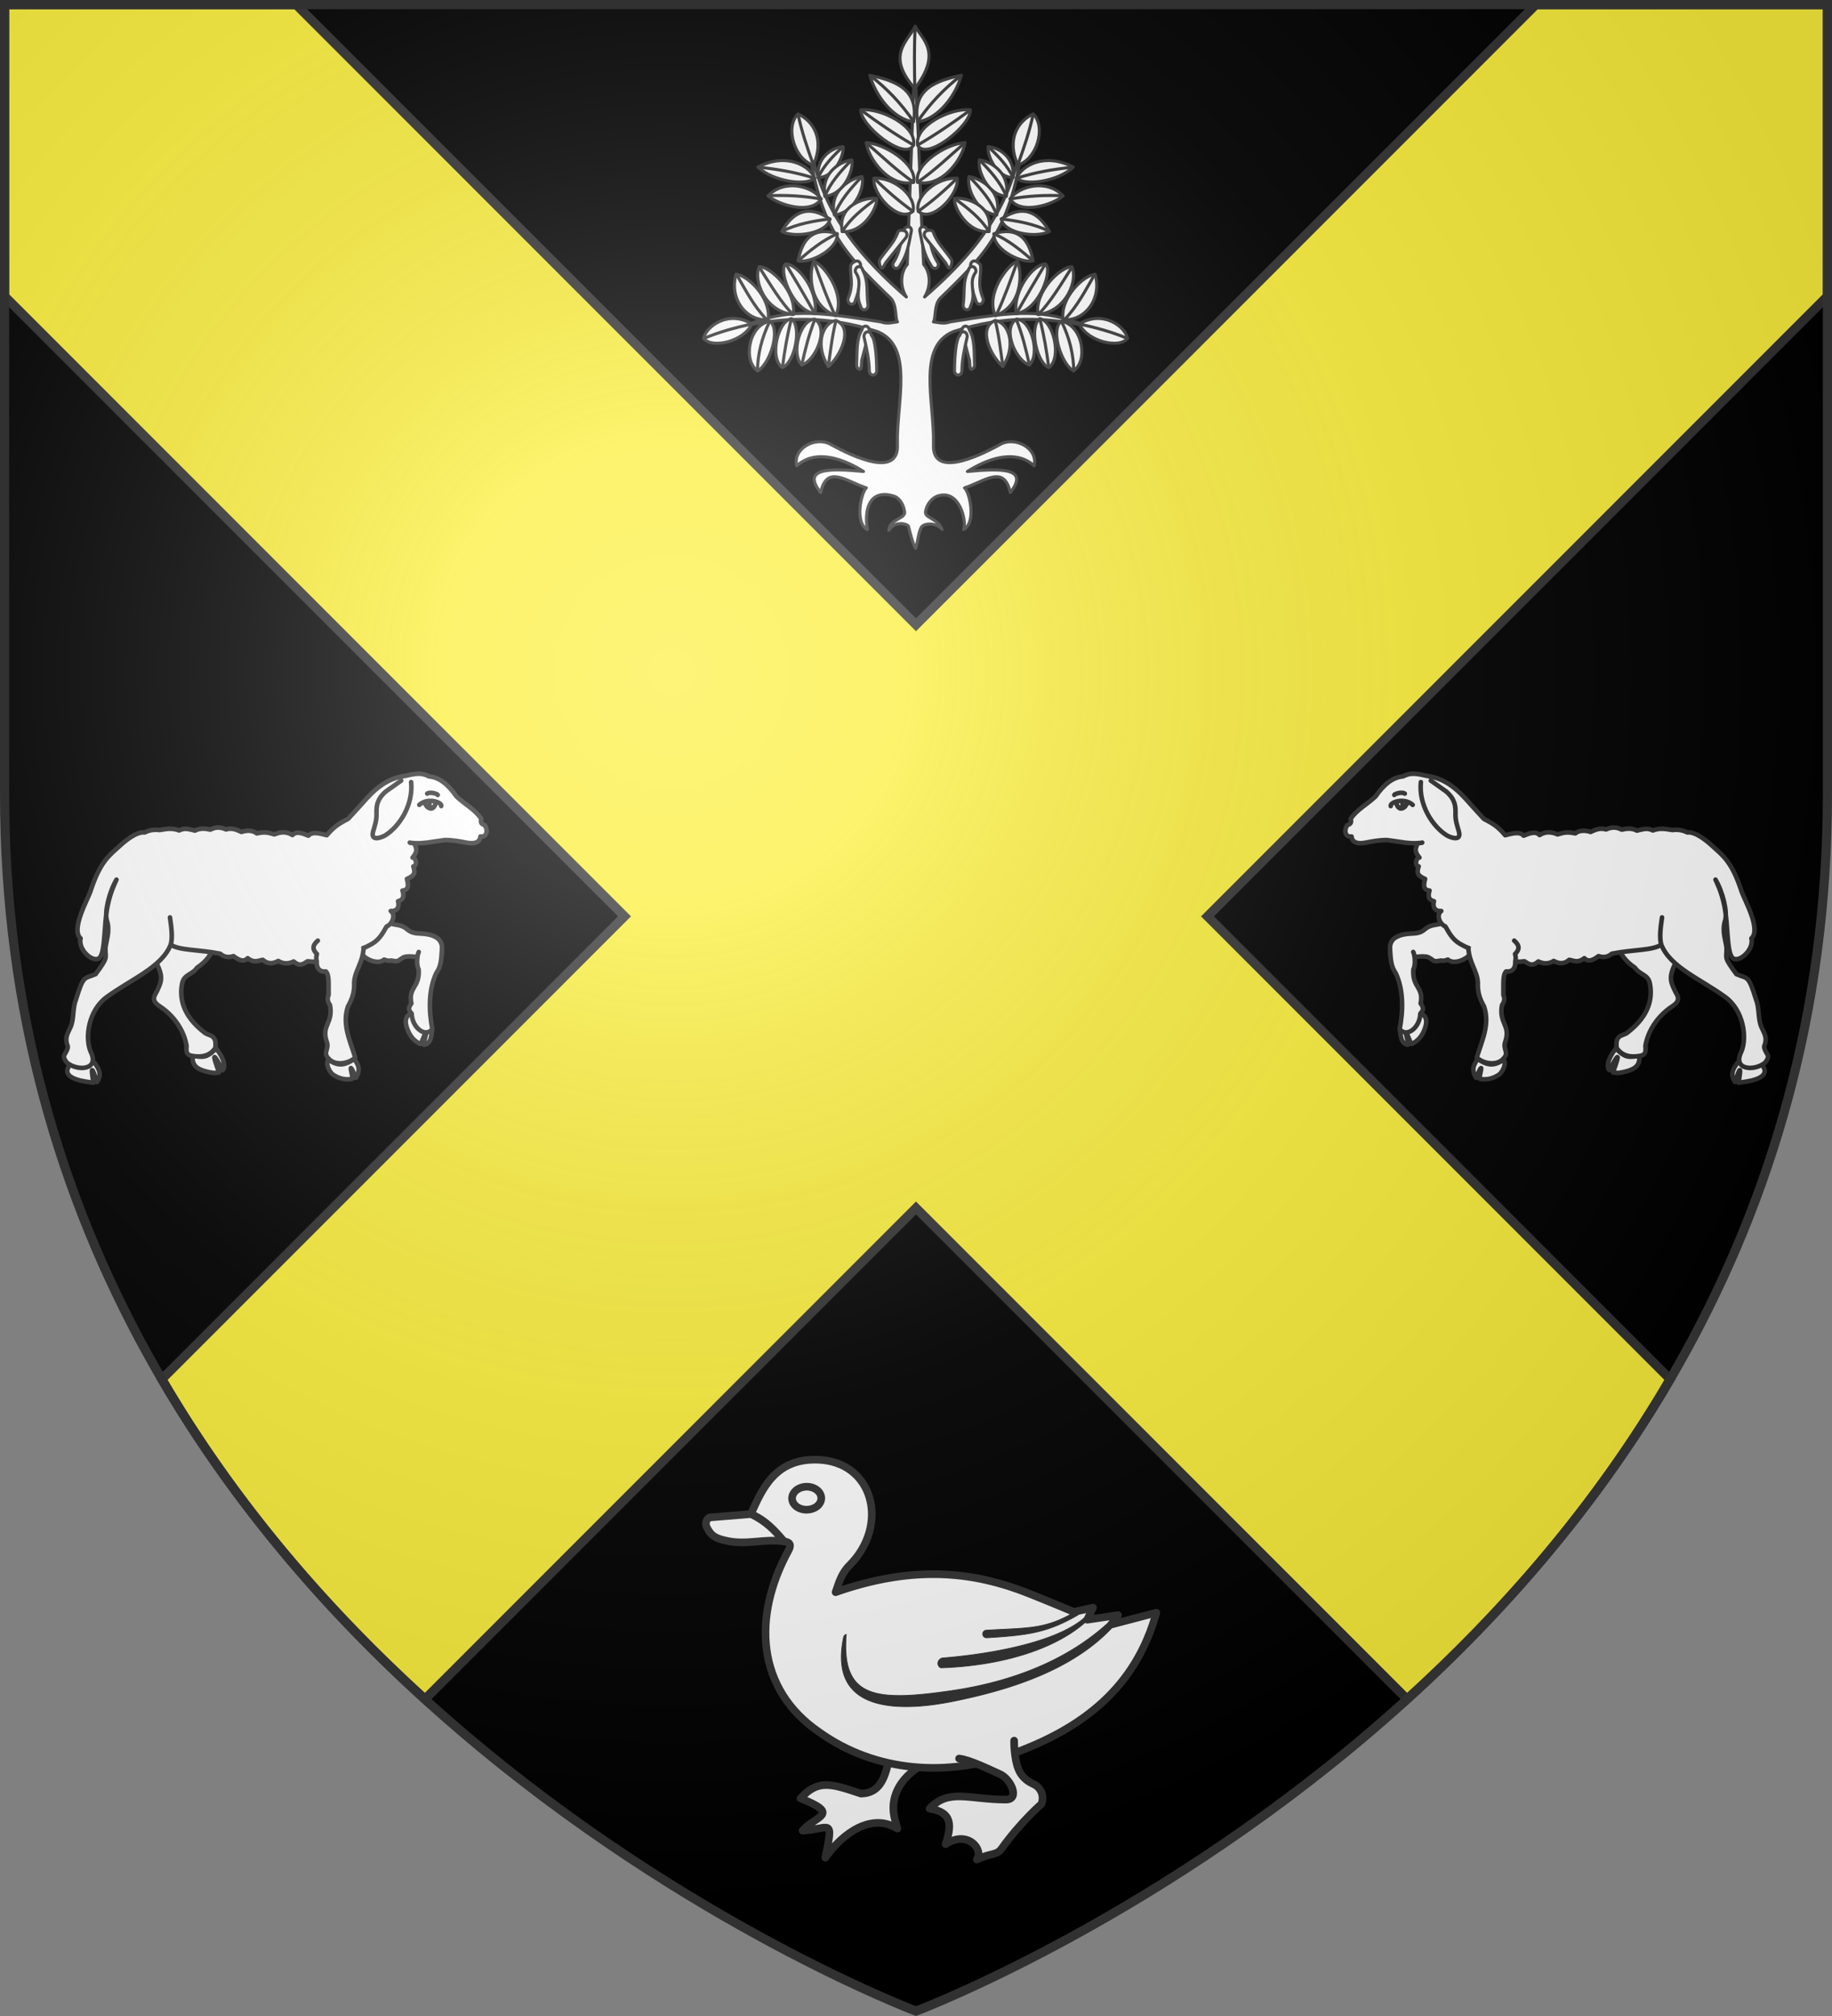
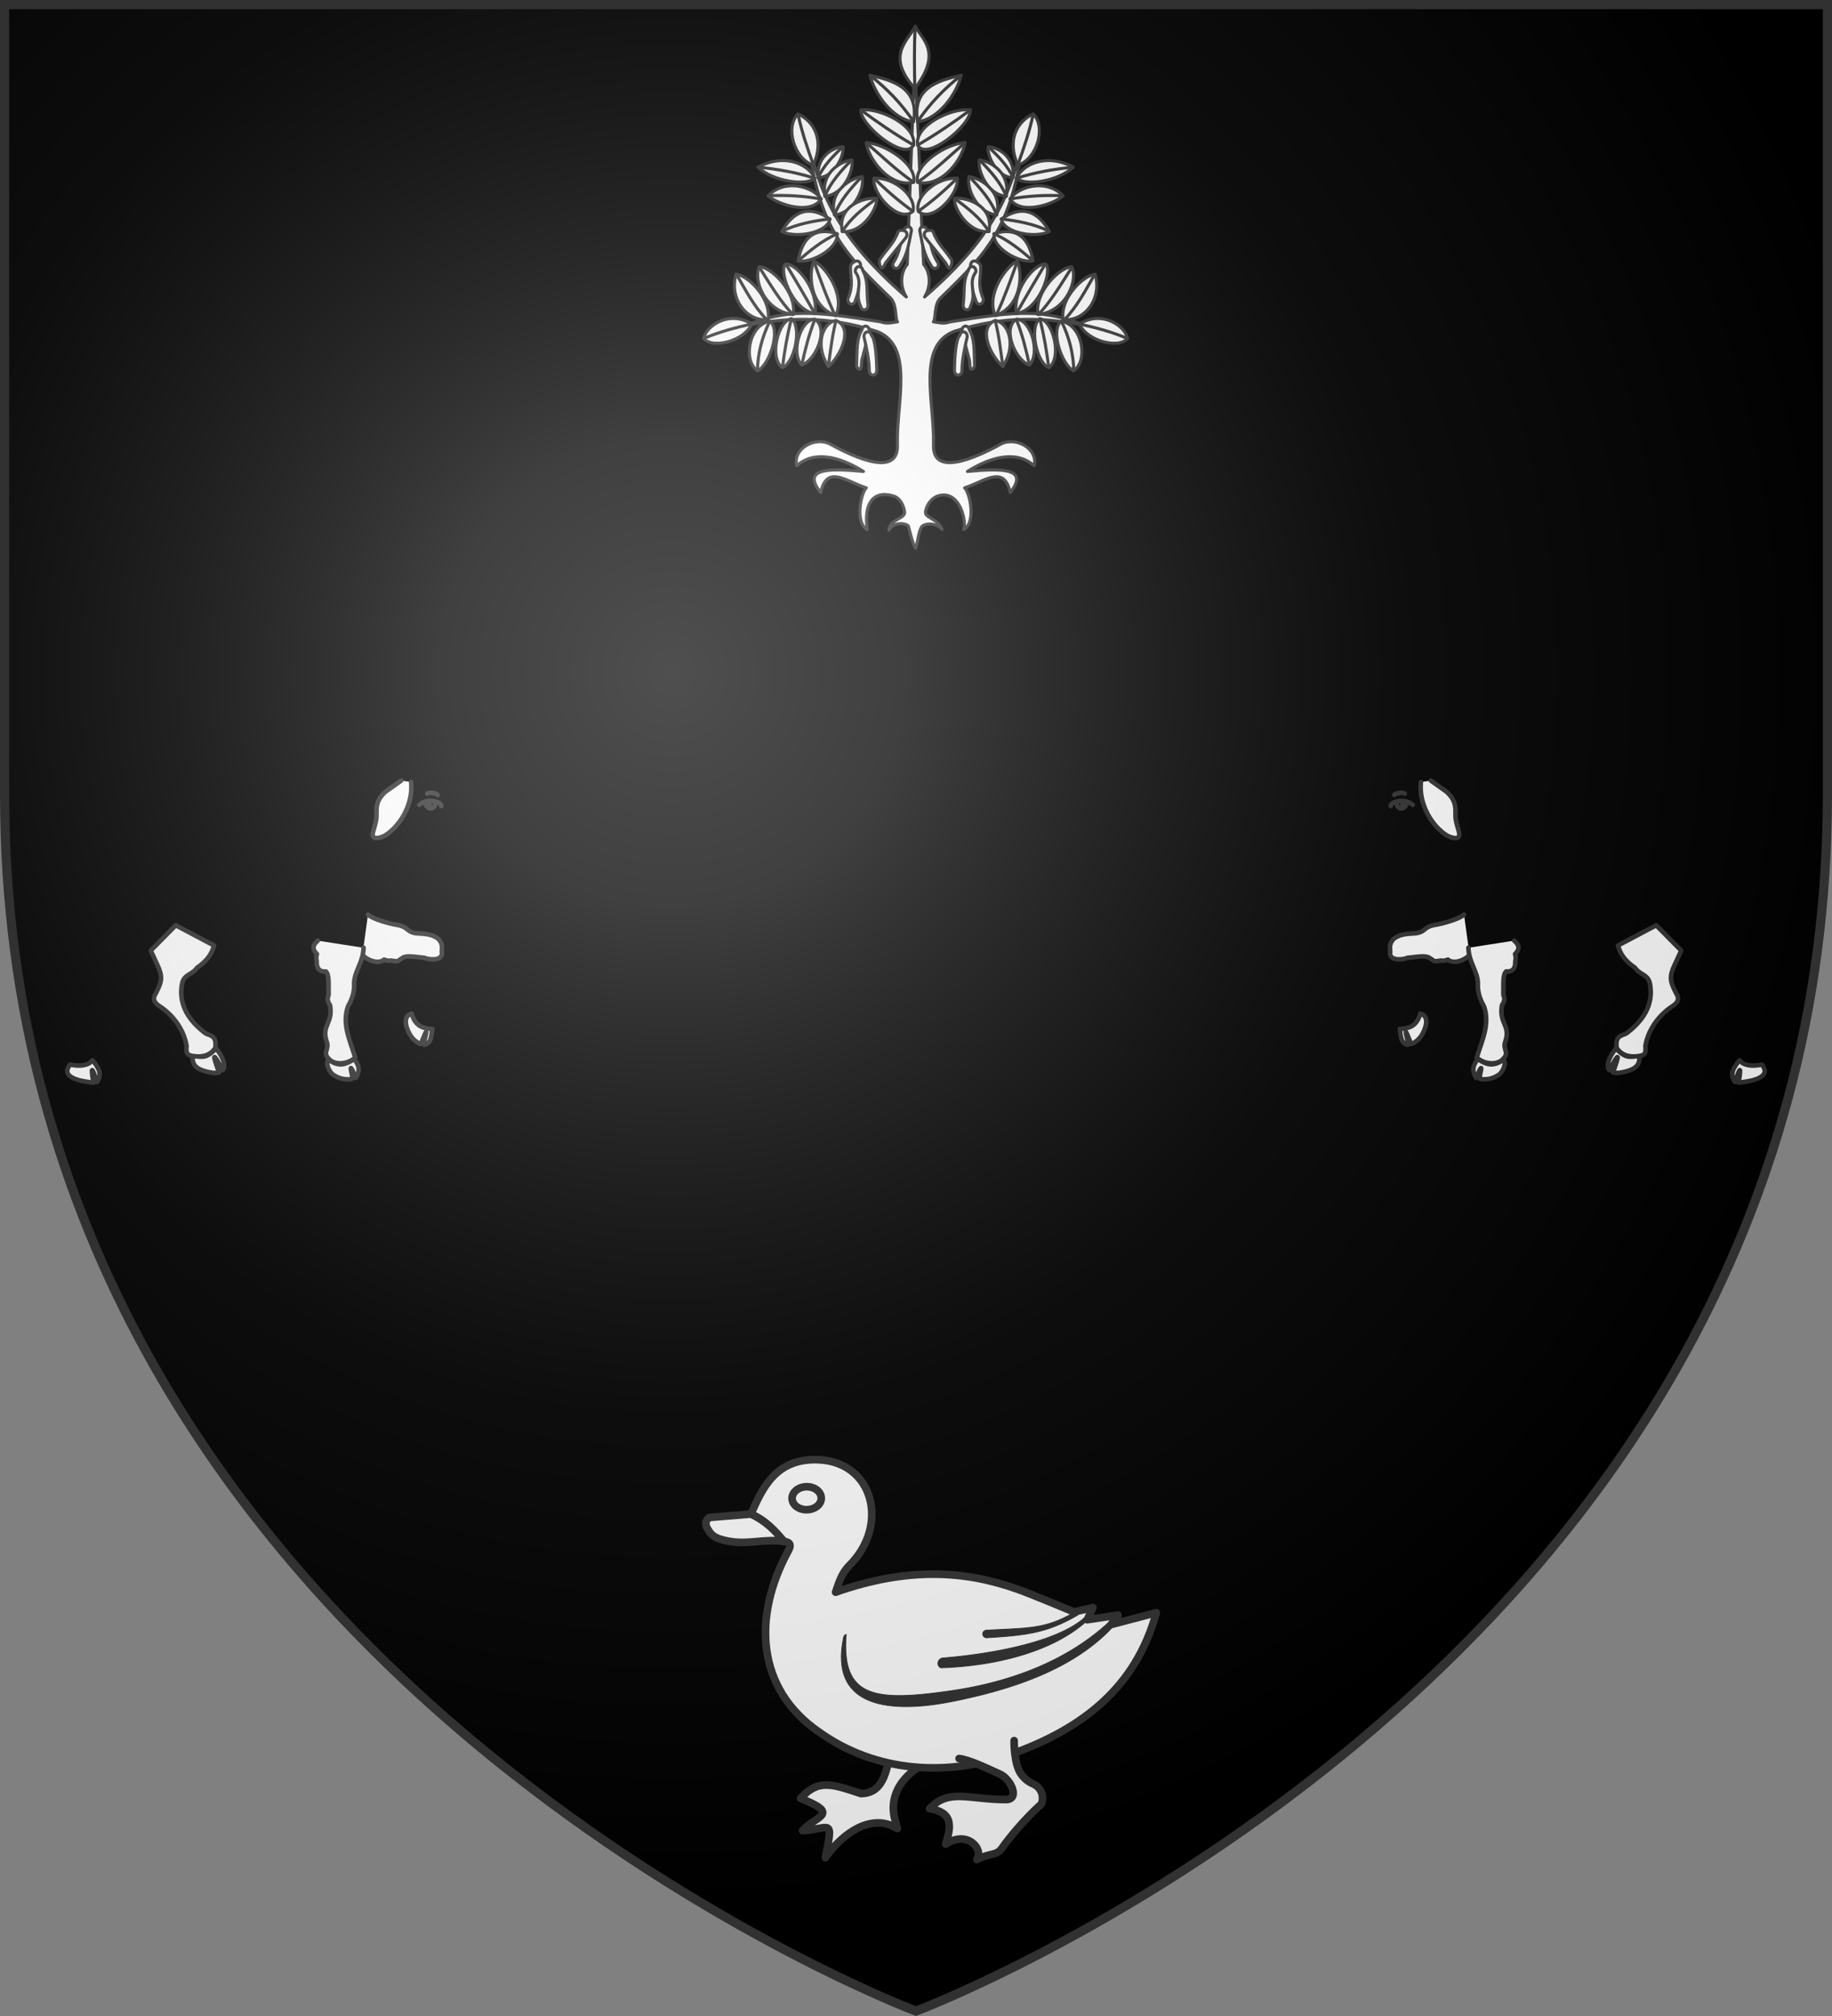
<svg xmlns="http://www.w3.org/2000/svg" xmlns:xlink="http://www.w3.org/1999/xlink" width="600" height="660" viewBox="-300 -300 600 660">
  <rect x="-300" y="-300" width="600" height="660" fill="#808080" stroke="none" />
  <radialGradient id="d" cx="-80" cy="-80" r="405" gradientUnits="userSpaceOnUse">
    <stop offset="0" stop-color="#fff" stop-opacity=".31" />
    <stop offset=".19" stop-color="#fff" stop-opacity=".25" />
    <stop offset=".6" stop-color="#6b6b6b" stop-opacity=".125" />
    <stop offset="1" stop-opacity=".125" />
  </radialGradient>
  <path d="M-298.5-298.5h597v258.543C298.5 246.291 0 358.5 0 358.5S-298.5 246.291-298.5-39.957z" />
-   <path fill="#fcef3c" stroke="#313131" stroke-width="3" d="M-298.5-298.5v95.469L-95.469 0-247 151.531c24.364 41.691 54.937 76.388 86.188 104.75L0 95.47 160.813 256.28c31.25-28.362 61.823-63.059 86.187-104.75L95.469 0 298.5-203.031V-298.5h-95.469L0-95.469-203.031-298.5z" />
  <g id="a" stroke="#313131" stroke-linecap="round" stroke-linejoin="round" stroke-width="2.021">
    <path d="M355.5 630.494c-1.8 2.66-2.92 4.6-.704 8.28 4.284-9.872 1.037.341 1.555.461 2.925.679 6.21-.134 8.755-2.005.898-.66 3.475-4.423 1.77-6.454-4.973 3.71-8.285 1.679-11.375-.282m-34.43-13.21c.584 2.267.074 6.214 3.553 6.945.697-.14-.87-3.997-.826-5.677.373-.133 2.167 5.489 2.518 5.327 2.74-1.257 4.45-3.277 5.668-6.28 1.599-3.94.736-6.544-1.794-7.132-1.743 6.086-5.539 6.491-9.118 6.817m150 13.77c-3.527 4.137-3.98 6.712-1.983 9.572 2.174-6.68 2.902-7.427 1.54.314 2.02-.3 15.707-1.296 10.32-7.965-4.576.857-8.062.443-9.877-1.92m-54.581-5.174c-2.41 2.868-4.702 7.364-2.894 9.515 4.422-8.243 4.736-7.45 1.612.979.699.203 1.581.289 2.675.229 8.745-1.339 8.963-4.14 9.141-7.622l-1.347.058c-4.381 1.214-6.084-.191-9.187-3.16" style="fill:#fff;fill-rule:evenodd;stroke:#313131;stroke-width:2.021;stroke-linecap:round;stroke-linejoin:round" transform="matrix(-.742 0 0 .742 79.825 -421.126)" />
    <path d="M442.977 587.81c-3.329 6.65-2.416 8.584.068 13.558 1.173 1.872 1.75 3.795-1.977 6.083-6.535 4.408-10.601 11.188-11.536 17.323.48 4.064-1.079 4.108-3.278 4.465-2.376.28-6.584.51-9.393-3.606-.732-5.903 2.386-5.236 4.487-6.581 10.539-8 11.238-16.072 10.174-21.79-.784-4.212-4.524-3.873-6.6-7.055-4.256-2.83-6.597-6.137-7.477-9.81l16.86-8.913 11.04 11.172zM349.476 566.774c-2.165 2.068-10.02 4.084-12.107 4.419-6.077.878-4.335 3.096-9.197 3.812-4.237.275-7.009.356-9.755 2.484-2.56 2.816-1.218 4.46-1.612 6.626.443 3.435 6.54 2.394 7.624 1.732 3.955-.296 8.216-1.342 10.02.187 2.118 1.23 1.354 1.638 4.859 1.01 1.284.277 2.146-.074 3.02-.412 2.81 2.468 8.373-.247 9.56-2.19" style="fill:#fff;fill-rule:evenodd;stroke:#313131;stroke-width:2.021;stroke-linecap:round;stroke-linejoin:round" transform="matrix(-.742 0 0 .742 79.825 -421.126)" />
-     <path d="M316.82 582.34c.317 4.44.43 7.345 2.499 10.25 3.487 7.378 3.301 16.63 1.752 24.694 3.065 3.999 8.933-.64 9.118-6.817.684-.988 2.148-1.852.138-4.467 1.472-7.443-3.76-6.798-3.224-15.048 1.153-2.08.6-6.549-.046-7.693M327.265 504.62c-1.539-.021-3.08.274-4.665 1.171-4.76.377-8.677 3.783-12.165 8.841-3.74 3.528-8.43 5.922-10.971 9.885.256 1.184.344 2.307-1.428 2.706-1.686 2.21-1.082 5.564 1.79 5.091.118 2.01 1.805 3.62 6.413 2.687 2.574-.522 5.842-1.133 9.292-1.109 5.696.672 9.83 1.86 14.972 1.234-.644.123-1.23.184-1.64.17-.2 1.863-1.977 2.87.925 6.334-.948-.64-2.65 3.386-.336 3.861-.644 2.352-1.225 3.807 2.83 5.552-.612 2.487-1.036 4.865 1.968 5.125-.78 2.366-.486 4.137 1.948 4.713-.722 2.416.337 4.544 3.229 4.308-2.292 1.62-.867 5.648 1.835 6.856 4.168 7.651 5.944 7.227 12.824 10.93 5.071 2.728 13.084 5.453 22.078 4.403 1.406.83 3.244 2.748 6.089.076 2.502 1.22 4.795 1.043 6.8-.219 2.275 1.21 4.565 1.54 6.846-.499 2.053.347 3.801 1.542 6.664-.732 1.839 1.971 4.043.764 6.255-.908 2.013.656 3.981.591 5.884-1.066 9.435-1.888 17.906-1.369 21.846-3.974-.96-3.174-.25-8.026.325-12.037-.62 3.926-1.287 9.395-.325 12.037 3.961 10.002 17.361 15.156 28.232 23.093 8.154 5.952 9.71 18.05 7.094 24.094-4.133 8.193 5.854 8.74 10.503 4.836 2.15-2.647 1.04-3.484.469-4.495-1.094-2.024-1.025-2.644-.511-3.685.94-3.318-.603-5.113-1.492-7.308-1.72-3.459-.877-8.356-2.45-12.25-3.445-11.247-3.704-9.077-8.713-11.311-5.666-7.707-4.298-6.712-4.324-11.121-.017-2.774-2.22-7.527-.682-12.356 1.189-3.731-.942-12.672-4.197-18.193.08.303 2.735 5.205 4.002 11.985 1.559 8.339.952 18.998 3.206 22.172 2.38 3.354 9.962-3.003 8.642-8.273 4.45-3.832-3.28-17.45-4.26-20.473-4.37-13.463-8.264-15.957-13.188-20.452-2.643-2.413-7.341-6.203-10.867-5.807-1.959-1.009-4.136-1.35-6.561-1.052-2.524-.307-4.945-1.165-8.648.17-2.094-.957-3.218-.902-7.006.081-2.578-1.385-5.205-.745-6.723-.432-2.252-1.156-4.366-1.236-6.972-.08-2.721-.908-5.014.33-6.777 1.106-2.835-.987-5.526-.483-6.725.639-4.39-.95-5.488-.1-7.84.44-2.973-1.27-5.456-1.243-7.938.3-1.811-1.94-4.592-.693-7.06.27-1.787-2.264-6.396-.551-8.105-.194-3.81-4.55-6.436-5.575-9.438-7.243-1.999-2.136-3.953-4.313-5.922-6.476-5.328-6.199-10.87-11.375-19.152-12.442-1.951-.411-3.901-.953-5.88-.98m3.75 30.378-.064.086c-.103.015-.216.008-.32.02.122-.024.257-.077.384-.106" style="fill:#fff;fill-rule:evenodd;stroke:#313131;stroke-width:2.021;stroke-linecap:round;stroke-linejoin:round" transform="matrix(-.742 0 0 .742 79.825 -421.126)" />
    <path fill="#313131" stroke-width=".674" d="m321.561 517.384.228.81-.44.709c.377.288 1.343-.291 1.348-.653.05-.565-.017-.887-1.136-.866" transform="matrix(-.742 0 0 .742 79.825 -421.126)" />
    <path fill="none" d="M318.682 513.982c.016-.393 3.265-1.547 4.651-.584m-6.2 5.495c-.435-1.7 5.97-3.926 9.69-.523m-7.227-1.011c.164 1.536 1.226 2.843 2.294 2.601 1.85-.365 1.994-1.866 2.788-2.706" transform="matrix(-.742 0 0 .742 79.825 -421.126)" />
    <path fill="#fff" d="M330.426 508.316c-1.006 10.048 5.1 19.471 11.25 23.389 1.55.988 6.782 3.052 5.54-1.511-.896-3.294-1.575-4.713-1.51-8.11.057-3.089-.09-6.056-4.03-9.57l-6.884-4.87" transform="matrix(-.742 0 0 .742 79.825 -421.126)" />
    <path d="M351.397 581.423c.214 6.434 3.99 10.243 4.173 15.392-.172 4.437.986 7.326 2.726 10.479 2.661 7.77-.78 14.774-3.209 22.545 3.426 3.134 9.133 3.428 11.603.639 3.086-2.905-.408-4.198 1.07-7.842 2.283-7.167-2.975-7.825-1.534-15.916 1.377-1.903 1.136-3.265.618-4.484.122-4.147-.435-8.719 1.2-10.376 2.126.308 4.282-.787 4.043-4.514.395-1.294.15-2.239-.081-3.194 2.63-2.567 1.332-4.376-.391-5.884" style="fill:#fff;fill-rule:evenodd;stroke:#313131;stroke-width:2.021;stroke-linecap:round;stroke-linejoin:round" transform="matrix(-.742 0 0 .742 79.825 -421.126)" />
  </g>
  <use xlink:href="#a" width="100%" height="100%" transform="matrix(-1 0 0 1 0 0)" />
  <g stroke="#313131" stroke-linecap="round" stroke-linejoin="round" stroke-width="2.804" transform="matrix(.357 0 0 .356 -196.643 -128.936)">
    <path d="m549.405-419.424-6.61 182.116c-5.62 6.04-7.5 19.352-.832 29.887-67.317-58.265-83.101-102.881-91.328-154.858 8.81 89.41 32.829 113.17 77.021 156.099 5.75 5.931 3.943 19.21 6.185 21.647-6.68.885-9.414 2.032-15.615-.052-62.454-10.084-84.989-11.728-123.747 3.433 35.41-7.05 73.058-9.994 120.757 5.488 34.058 13.707 17.716 64.64 18.52 103.34 1.935 31.325-38.983 12.827-61.372.391-13.63-7.57-34.856 3.767-30.975 19.744 18.905-16.938 46.122-4.392 61.253 5.25-33.215-3.242-56.592-2.613-39.3 19.38 5.627-25.926 22.926-10.574 41.934-4.291-4.46 3.443-11.235 31.684.867 38.349-3.5-22.666 4.58-37.124 24.533-30.758 4.26 1.36 8.64 6.711 9.713 14.64.83 6.128-14.325 6.81-14.484 16.808 5.46-9.38 17.468-5.88 18.027-3.625 1.98 7.982 3.89 15.71 6.501 20.137 2.055-5.51 2.157-12.756 5.055-19.044 1.826-3.962 13.306-5.324 19.265 1.715-4.102-10.365-16.3-10.445-15.219-16.46 1.244-6.914 5.567-11.924 10.56-14.112C590.996-31.678 597.613-.407 594.484 6.5c12.102-6.665 5.327-34.906.867-38.35 19.008-6.282 36.307-21.634 41.934 4.292 17.291-21.993-6.086-22.622-39.3-19.38 15.131-9.642 42.331-22.188 61.236-5.25 3.88-15.977-17.328-27.314-30.958-19.744-22.389 12.436-63.307 30.934-61.373-.39.805-38.7-15.538-89.634 18.52-103.341 47.7-15.483 85.348-12.538 120.757-5.488-38.758-15.16-61.292-13.517-123.747-3.433-6.2 2.084-8.935.937-15.615.052 2.242-2.437.435-15.716 6.185-21.647 44.193-42.93 68.21-66.69 77.021-156.099-8.226 51.977-24.01 96.593-91.328 154.858 6.669-10.535 4.789-23.846-.832-29.887-2.811-47.99-4.764-138.002-8.445-182.116M394.48-181.152c-3.609.687-7.067 1.434-10.263 2.26 3.119-.57 6.608-1.357 10.263-2.26" style="fill:#fff;fill-rule:evenodd;stroke:#313131;stroke-width:2.804;stroke-linecap:round;stroke-linejoin:round" />
    <path d="M549.749-399.082c25.204-33.144 7.229-44.735.368-57.243-7.66 14.49-26.97 27.097-.368 57.243" style="fill:#fff;fill-rule:evenodd;stroke:#313131;stroke-width:2.804;stroke-linecap:round;stroke-linejoin:round" />
    <path fill="none" d="M549.696-398.86c-.255-19.274-.724-38.59.446-57.579" />
    <g id="c" stroke="#313131" stroke-linecap="round" stroke-linejoin="round" stroke-width="2.797">
      <path d="M476.084-282.351c-5.836-23.284 16.85-34.16 25.201-35.155 2.792 8.45-5.777 32.96-25.201 35.155m-14.992-34.28c-2.01-21.016 16.352-28.226 22.799-28.242 1.241 7.697-7.817 28.31-22.799 28.243" style="fill:#fff;fill-rule:evenodd;stroke:#313131;stroke-width:2.797;stroke-linecap:round;stroke-linejoin:round" transform="translate(-1.438 .346)scale(1.003)" />
      <path d="M416.883-184.925c10.416 7.428-.068 39.918-11.056 45.36-13.223-7.808-9.198-41.308 11.056-45.36m-16.415 2.516c-7.242 16.21-36.673 22.872-43.933 13.326 1.01-9.887 21.875-26.837 43.933-13.326m57.536-4.39c13.64 8.63.37 38.649-11.94 41.912-10.008-10.156-1.62-41.423 11.94-41.912m19.412 1.188c16.38 6.91 4.241 32.502-6.895 42.207-12.076-17.843-6.612-39.59 6.895-42.207m-40.573-1.633c9.623 8.15 2.595 40.618-8.451 44.832-12.326-8.781-3.991-43.323 8.451-44.832m40.416-2.752c-27.393-10.204-23.622-44.323-19.937-49.856 9.167 3.34 29.08 30.075 19.937 49.856m-18.993-1.834c-22.579-3.83-33.775-42.213-26.582-45.567 10.334.128 29.673 23.472 26.582 45.567m-19.882.825c-27.218-3.031-36.791-33.202-30.99-43.849 10.335.124 34.08 22.478 30.99 43.849m-23.043 4.475c-18.108 2.429-35.98-17.334-29.38-41.319 9.797.117 32.31 21.181 29.38 41.319m27.492-53.7c12.903 2.28 37.593-12.158 35.557-24.98-21.313-6.396-31.747 4.187-35.557 24.98m-14.976-27.025c12.29 6.596 41.903 1.456 44.004-11.358-19.447-13.38-33.415-6.973-44.004 11.358m35.974-29.83c-9.24 15.137-39.62 5.188-48.526-2.775 15.06-15.766 40.36-9.052 48.526 2.775m-5.933-19.113c-7.097 7.597-38.054 3.272-51.832-10.006 25.437-13.362 46.576-1.996 51.832 10.006m-1.182-11.822c-17.008-5.095-26.34-34.44-14.087-46.937 14.044 6.355 24.648 23.325 14.087 46.937m10.588 28.475c-4.09-23.243 16.996-32.686 24.604-33.2 2.095 8.473-6.913 32.12-24.604 33.2m15.882 32.367c-5.066-25.803 24.358-31.923 31.549-30.196.644 9.138-12.984 32.102-31.549 30.196m65.14-100.583c-18.928-2.31-35.377-24.96-39.863-42.642 21.48 4.772 45.241 11.783 39.863 42.642m.029 21.376c-7.85 15.257-49.116-18.339-48.208-32.31 18.126-1.977 51.402 14.796 48.208 32.31m.132 34.115c-23.062 5.161-41.762-22.703-43.39-36.304 16.084.497 46.854 19.35 43.39 36.304m-.61 26.516c-12.836 11.646-38.094-16.35-35.636-30.296 19.252-.875 38.833 16.98 35.635 30.296" style="fill:#fff;fill-rule:evenodd;stroke:#313131;stroke-width:2.797;stroke-linecap:round;stroke-linejoin:round" transform="translate(-1.438 .346)scale(1.003)" />
      <path fill="none" d="M457.382-239.341c5.717 16.381 11.633 32.763 19.2 49.145m-6.165 46.68c1.97-13.538 3.169-26.303 6.87-41.572M446.11-144.75c3.105-14.093 6.553-28.118 11.978-41.747m-26.422-50.73c9.19 15.34 18.165 30.572 26.422 45.446m-50.907-42.804c10.142 16.11 20.232 32.834 30.826 43.508m-51.611-36.815c8.238 14.26 15.668 28.922 27.479 41.395m14.62 43.685c1.843-14.738 4.384-29.476 8.103-44.213m-31.002 47.56c.21-15.032 3.84-30.063 11.097-45.094m-16.734 2.29c-14.686 3.306-29.288 7.114-43.509 13.21m122.163-96.023c-13.826 6.121-24.778 15.304-35.603 24.622m28.888-38.196c-15.038 1.788-29.84 4.517-43.665 11.147m35.473-29.435c-16.216-2.933-32.189-3.716-47.998-3.044m42.073-15.999c-16.329-5.4-33.705-8.236-51.446-10.176m50.378-2.262c-5.548-15.316-10.71-30.668-13.999-46.195m24.558 75.175c4.888-12.322 14.258-22.814 24.24-33.056m-15.459 50.253c4.68-12.783 14.4-23.992 24.81-34.985m-39.804.69c4.884-10.73 13.433-19.562 22.482-28.135m-.407 77.598c7.304-11.933 18.929-21.203 31.145-30.109m34.1-70.802c-11.344-16.727-24.765-30.546-39.723-42.21m39.73 63.835c-17.323-10.13-33.108-20.953-48.109-32.131m48.13 66.182c-15.506-10.663-29.075-23.897-43.317-36.237m42.657 62.834c-12.842-9.25-24.628-19.408-35.477-30.373" transform="translate(-1.438 .346)scale(1.003)" />
      <path fill="#fff" d="M544.093-271.467c-1.862-.46-3.936.939-4.65 3.135-3.177 10.026-2.842 19.468-9.8 30.125-.715 2.195.209 4.333 2.07 4.792 1.863.46 3.937-.939 4.651-3.135 6.694-10.041 7.775-20.083 9.8-30.125.715-2.196-.21-4.333-2.071-4.792m-46.915 31.332c1.87.428 3.092 2.61 2.74 4.893-1.567 10.407.662 17.65-4.812 31.31-.35 2.283-2.138 3.776-4.008 3.347-1.869-.428-3.091-2.61-2.74-4.893 5.903-14.325 1.635-20.174 2.453-30.262.35-2.282 4.498-4.824 6.367-4.395m7.972 59.794c1.87.428 3.092 2.61 2.741 4.893l-6.91 26.329c-.351 2.282-.04 8.757-1.91 8.329-1.87-.429-3.092-2.611-2.741-4.894.44-11.269-.267-23.356 4.813-31.31.35-2.283 2.138-3.776 4.007-3.347" transform="translate(-1.438 .346)scale(1.003)" />
      <path fill="#fff" d="M541.142-267.16c1.477 1.225 1.586 3.724.245 5.604l-18.395 22.906c-1.341 1.88-2.56 6.08-4.037 4.855s-2.634-6.083-1.293-7.963c5.867-8.773 13.219-15.23 16.56-25.266 1.34-1.88 5.444-1.36 6.92-.135m-43.27 32.2c-1.869.428-3.091 2.61-2.74 4.893 7.65 10.436-1.066 18.726 4.813 31.31.35 2.283 2.138 3.776 4.007 3.347 1.87-.428 3.092-2.61 2.741-4.893-1.604-10.437.764-20.874-4.813-31.31-.35-2.283-2.138-3.776-4.007-3.347m7.973 59.794c-1.87.428-3.092 2.61-2.74 4.893 2.479 10.699 4.731 20.874 4.812 31.31.351 2.283 2.138 3.776 4.008 3.347s3.092-2.61 2.74-4.893c-.075-10.437-1.252-28.478-4.812-31.31-.351-2.283-2.138-3.776-4.008-3.347" transform="translate(-1.438 .346)scale(1.003)" />
    </g>
    <use xlink:href="#c" width="100%" height="100%" transform="matrix(-1 0 0 1 1100.906 0)" />
  </g>
  <g stroke="#313131" stroke-linecap="round" stroke-linejoin="round" stroke-width="1.66">
    <g fill="#fff" fill-rule="evenodd">
      <path d="M680.142-112.219c-1.478 4.113-1.409 9.927-6.896 10.08-6.535-2.179-9.365-3.132-13.172 1.038 9.035 3.544 3.093 3.833.444 7.018 6.016-.337 6.815-3.135 4.956 5.885 3.99-5.667 10.238-9.721 15.678-6.335l-.539-2.01c-1.6-5.974 2.754-10.816 8-12.716" transform="matrix(1.505 0 0 1.506 -1031.233 441.015)" />
      <path d="m649.291-162.91 7.177 5.936c1.451.196 1.603.859.977 2.003-7.871 14.393-6.973 30.08 6.65 39.437 12.463 8.917 28.167 9.75 42.05 4.744 15.26-5.502 26.847-14.33 31.362-30.677l-9.842 2.578 1.515-2.047-6.709.993 1.243-2.626-4.142.936s-9.004-3.78-12.24-4.93c-11.582-4.119-24.017-4.839-39.62.639.678-1.935 1.238-4.074 3-5.822 8.701-8.63 5.353-22.564-6.866-22.979-9.308-.316-12.142 6.413-14.555 11.815" transform="matrix(1.505 0 0 1.506 -1031.233 441.015)" />
      <path d="M694.58-109.76c2.395.289 6.412 2.284 8.877 3.38 2.446 1.087 4.403 5.535 1.325 5.537-8.062.003-12.447-2.49-16.622 1.977 5.23.787 4.667 3.945 3.498 7.729 4.712-3.168 8.358 1.09 6.785 3.338 3.09-1.517 4.3-.848 5.395-2.384 4.09-5.733 8.651-9.69 8.651-9.69s.747-1.591-.317-3.16c-1.063-1.57-2.154-.913-3.94-3.12s-1.67-7.498-1.67-7.498" transform="matrix(1.505 0 0 1.506 -1031.233 441.015)" />
    </g>
    <path fill="none" d="M662.34-168.75c1.675.398 2.627 1.805 2.108 3.129-.518 1.321-2.304 2.059-3.978 1.663-1.676-.396-2.607-1.783-2.088-3.106.389-.993 1.476-1.67 2.707-1.776.41-.035.832-.01 1.25.09" transform="matrix(1.505 0 0 1.506 -1031.233 441.015)" />
    <path fill-rule="evenodd" d="M649.291-162.91c3.731 1.62 5.444 4.096 6.678 5.759" transform="matrix(1.505 0 0 1.506 -1031.233 441.015)" />
    <path fill="#313131" stroke-width=".166" d="M719.483-141.455c-6.35 3.647-10.046 3.267-18.978 3.796a.822.822 0 1 0 .097 1.641c8.974-.531 13.195-1.13 19.713-4.873.856-.777.842-.634-.094-.846zm3.434.02c-5.229 6.054-20.676 8.919-32.052 9.828-1.14.44-1.167 1.708-.25 2.13 14.792-.525 26.388-4.785 32.508-10.915.59-.773.325-1.66-.206-1.044m5.018 1.301c-9.383 9.09-22.21 13.74-34.837 15.593-16.915 2.482-24.157 1.595-23.076-12.213a.82.82 0 0 0-.58.664c-3.51 16.73 12.767 16.146 23.953 13.877 12.483-2.532 26.78-6.999 35.442-17.074.352-.777-.176-.678-.902-.847" transform="matrix(1.505 0 0 1.506 -1031.233 441.015)" />
    <path fill="#fff" fill-rule="evenodd" d="M640.265-162.17s-1.35.74-.506 2.3c.896 1.658 1.682 2.258 4.439 2.818 4.387.89 7.791-.529 12.27.078-1.86-2.242-3.877-4.406-7.177-5.936z" transform="matrix(1.505 0 0 1.506 -1031.233 441.015)" />
  </g>
  <path fill="url(#d)" d="M-298.5-298.5h597v258.543C298.5 246.291 0 358.5 0 358.5S-298.5 246.291-298.5-39.957z" />
  <path fill="none" stroke="#313131" stroke-width="3" d="M-298.5-298.5h597v258.503C298.5 246.206 0 358.398 0 358.398S-298.5 246.206-298.5-39.997z" />
</svg>